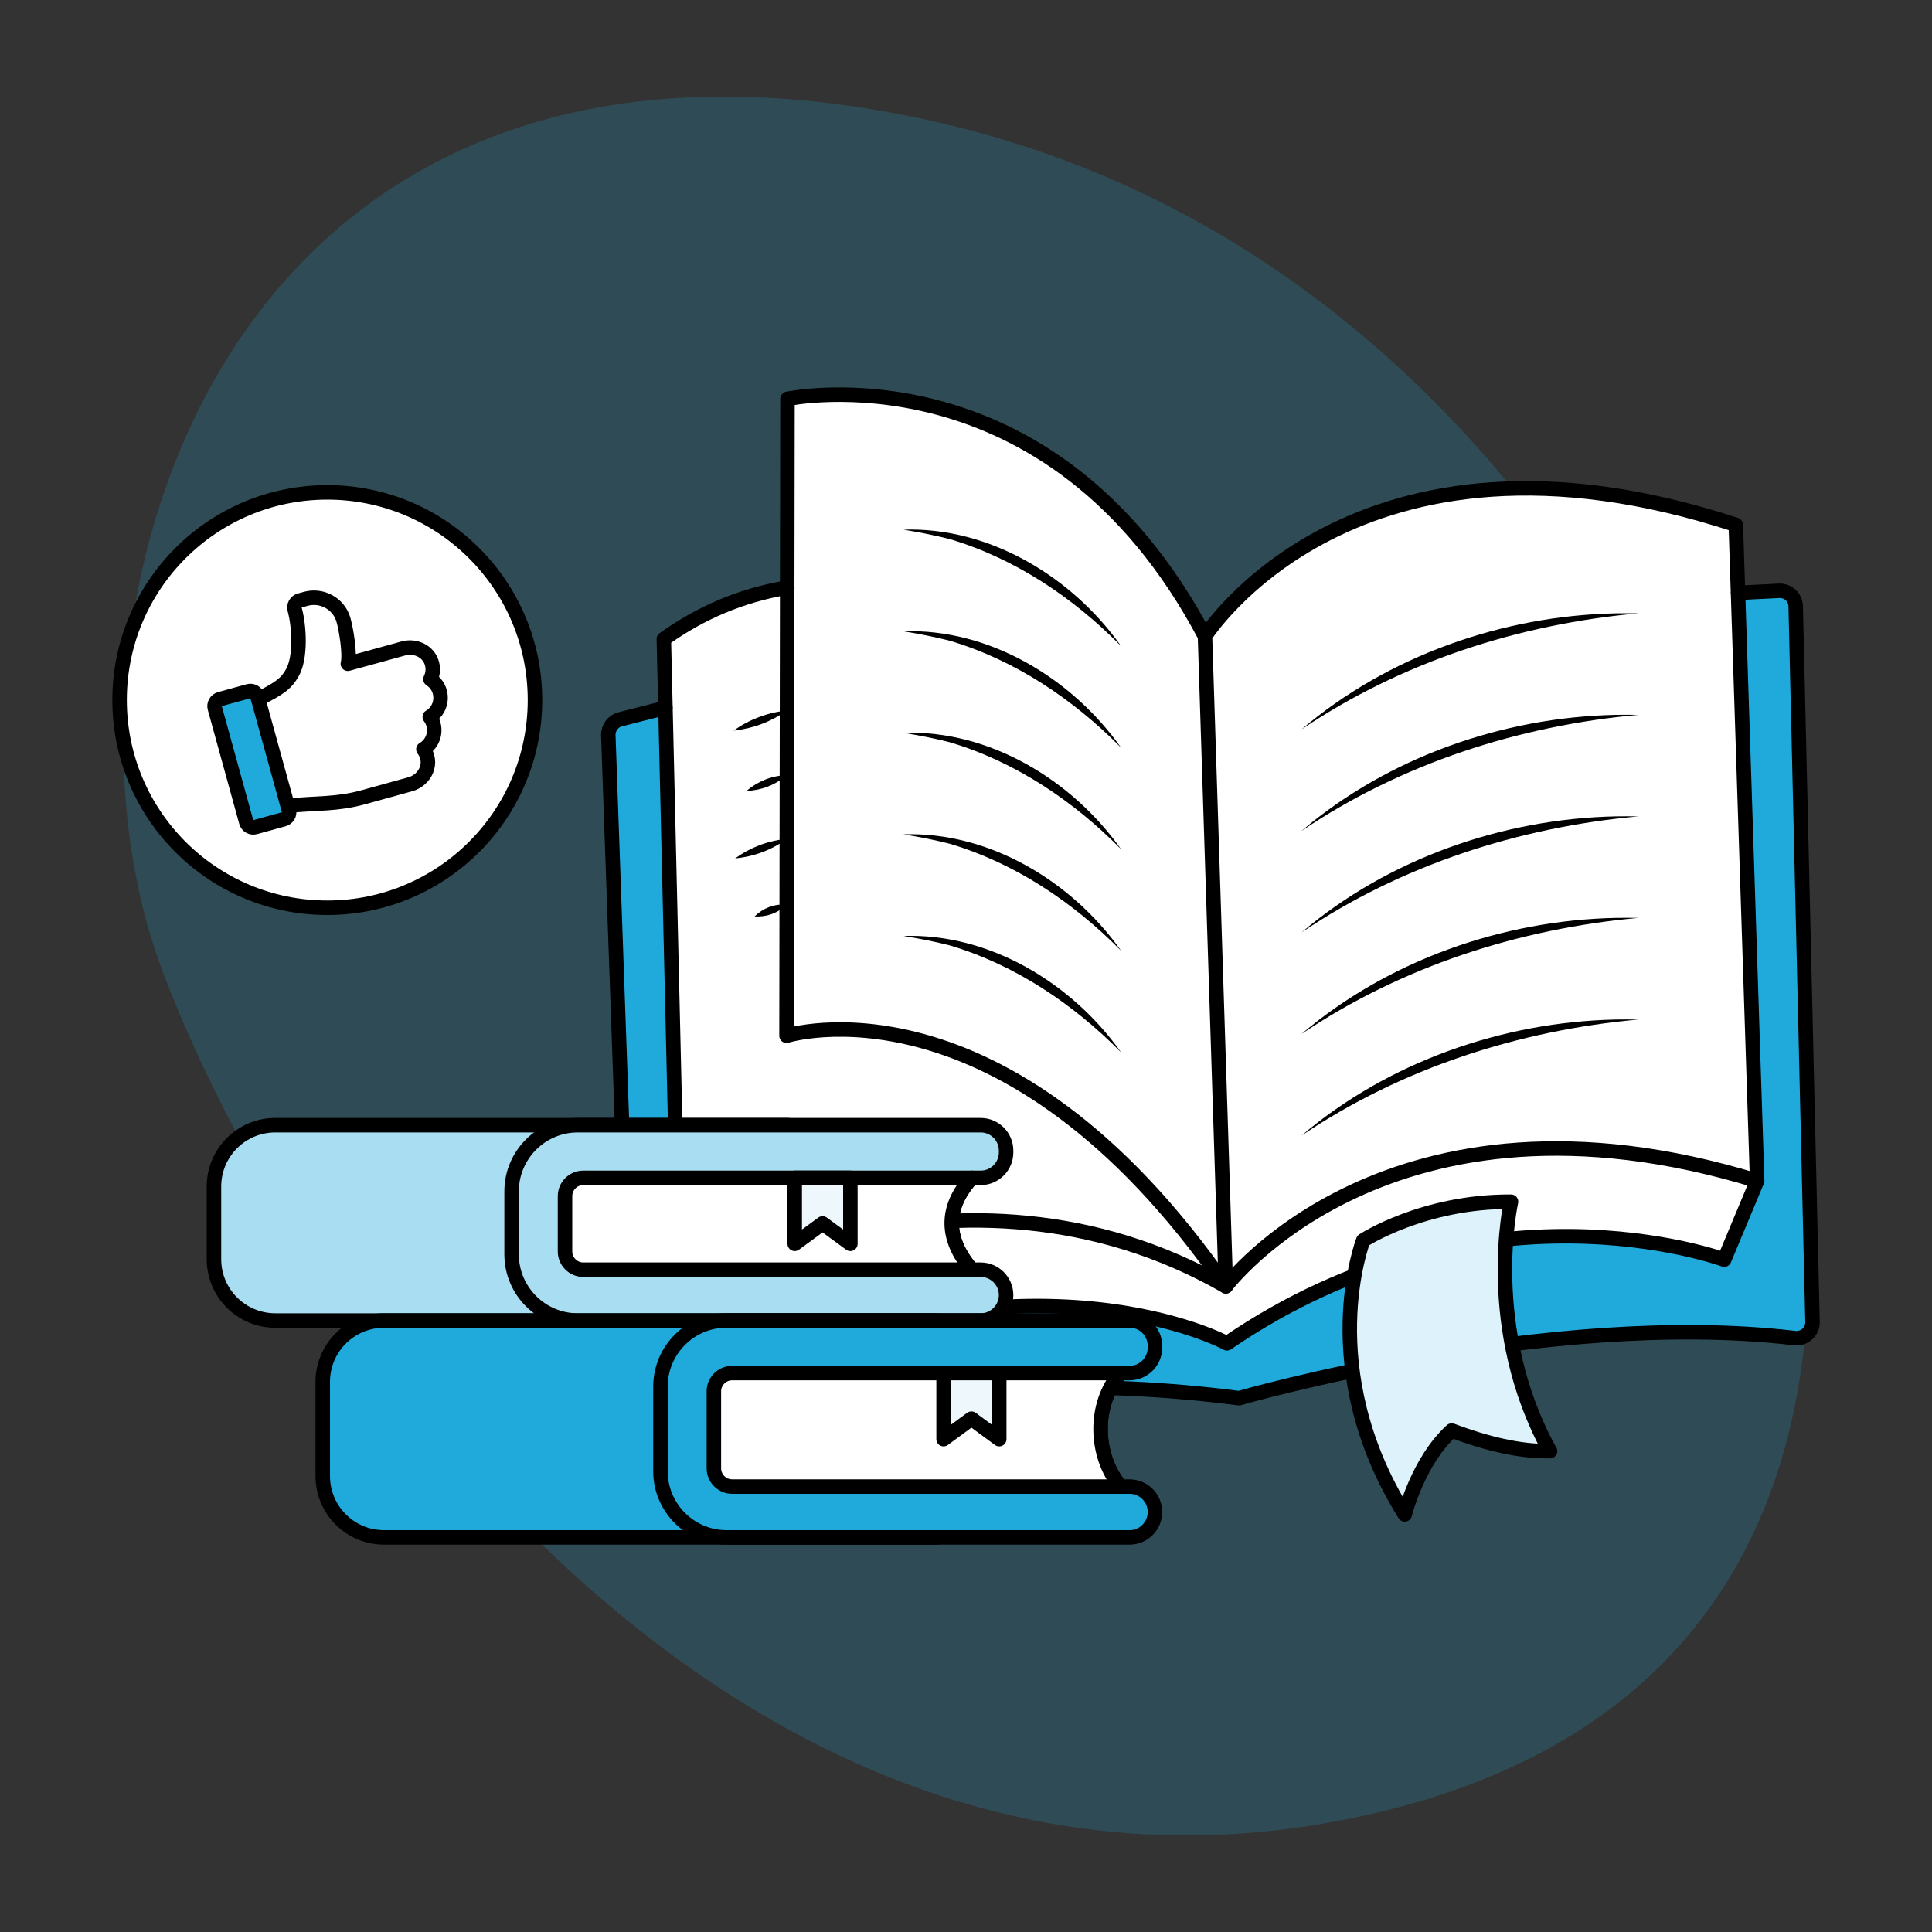
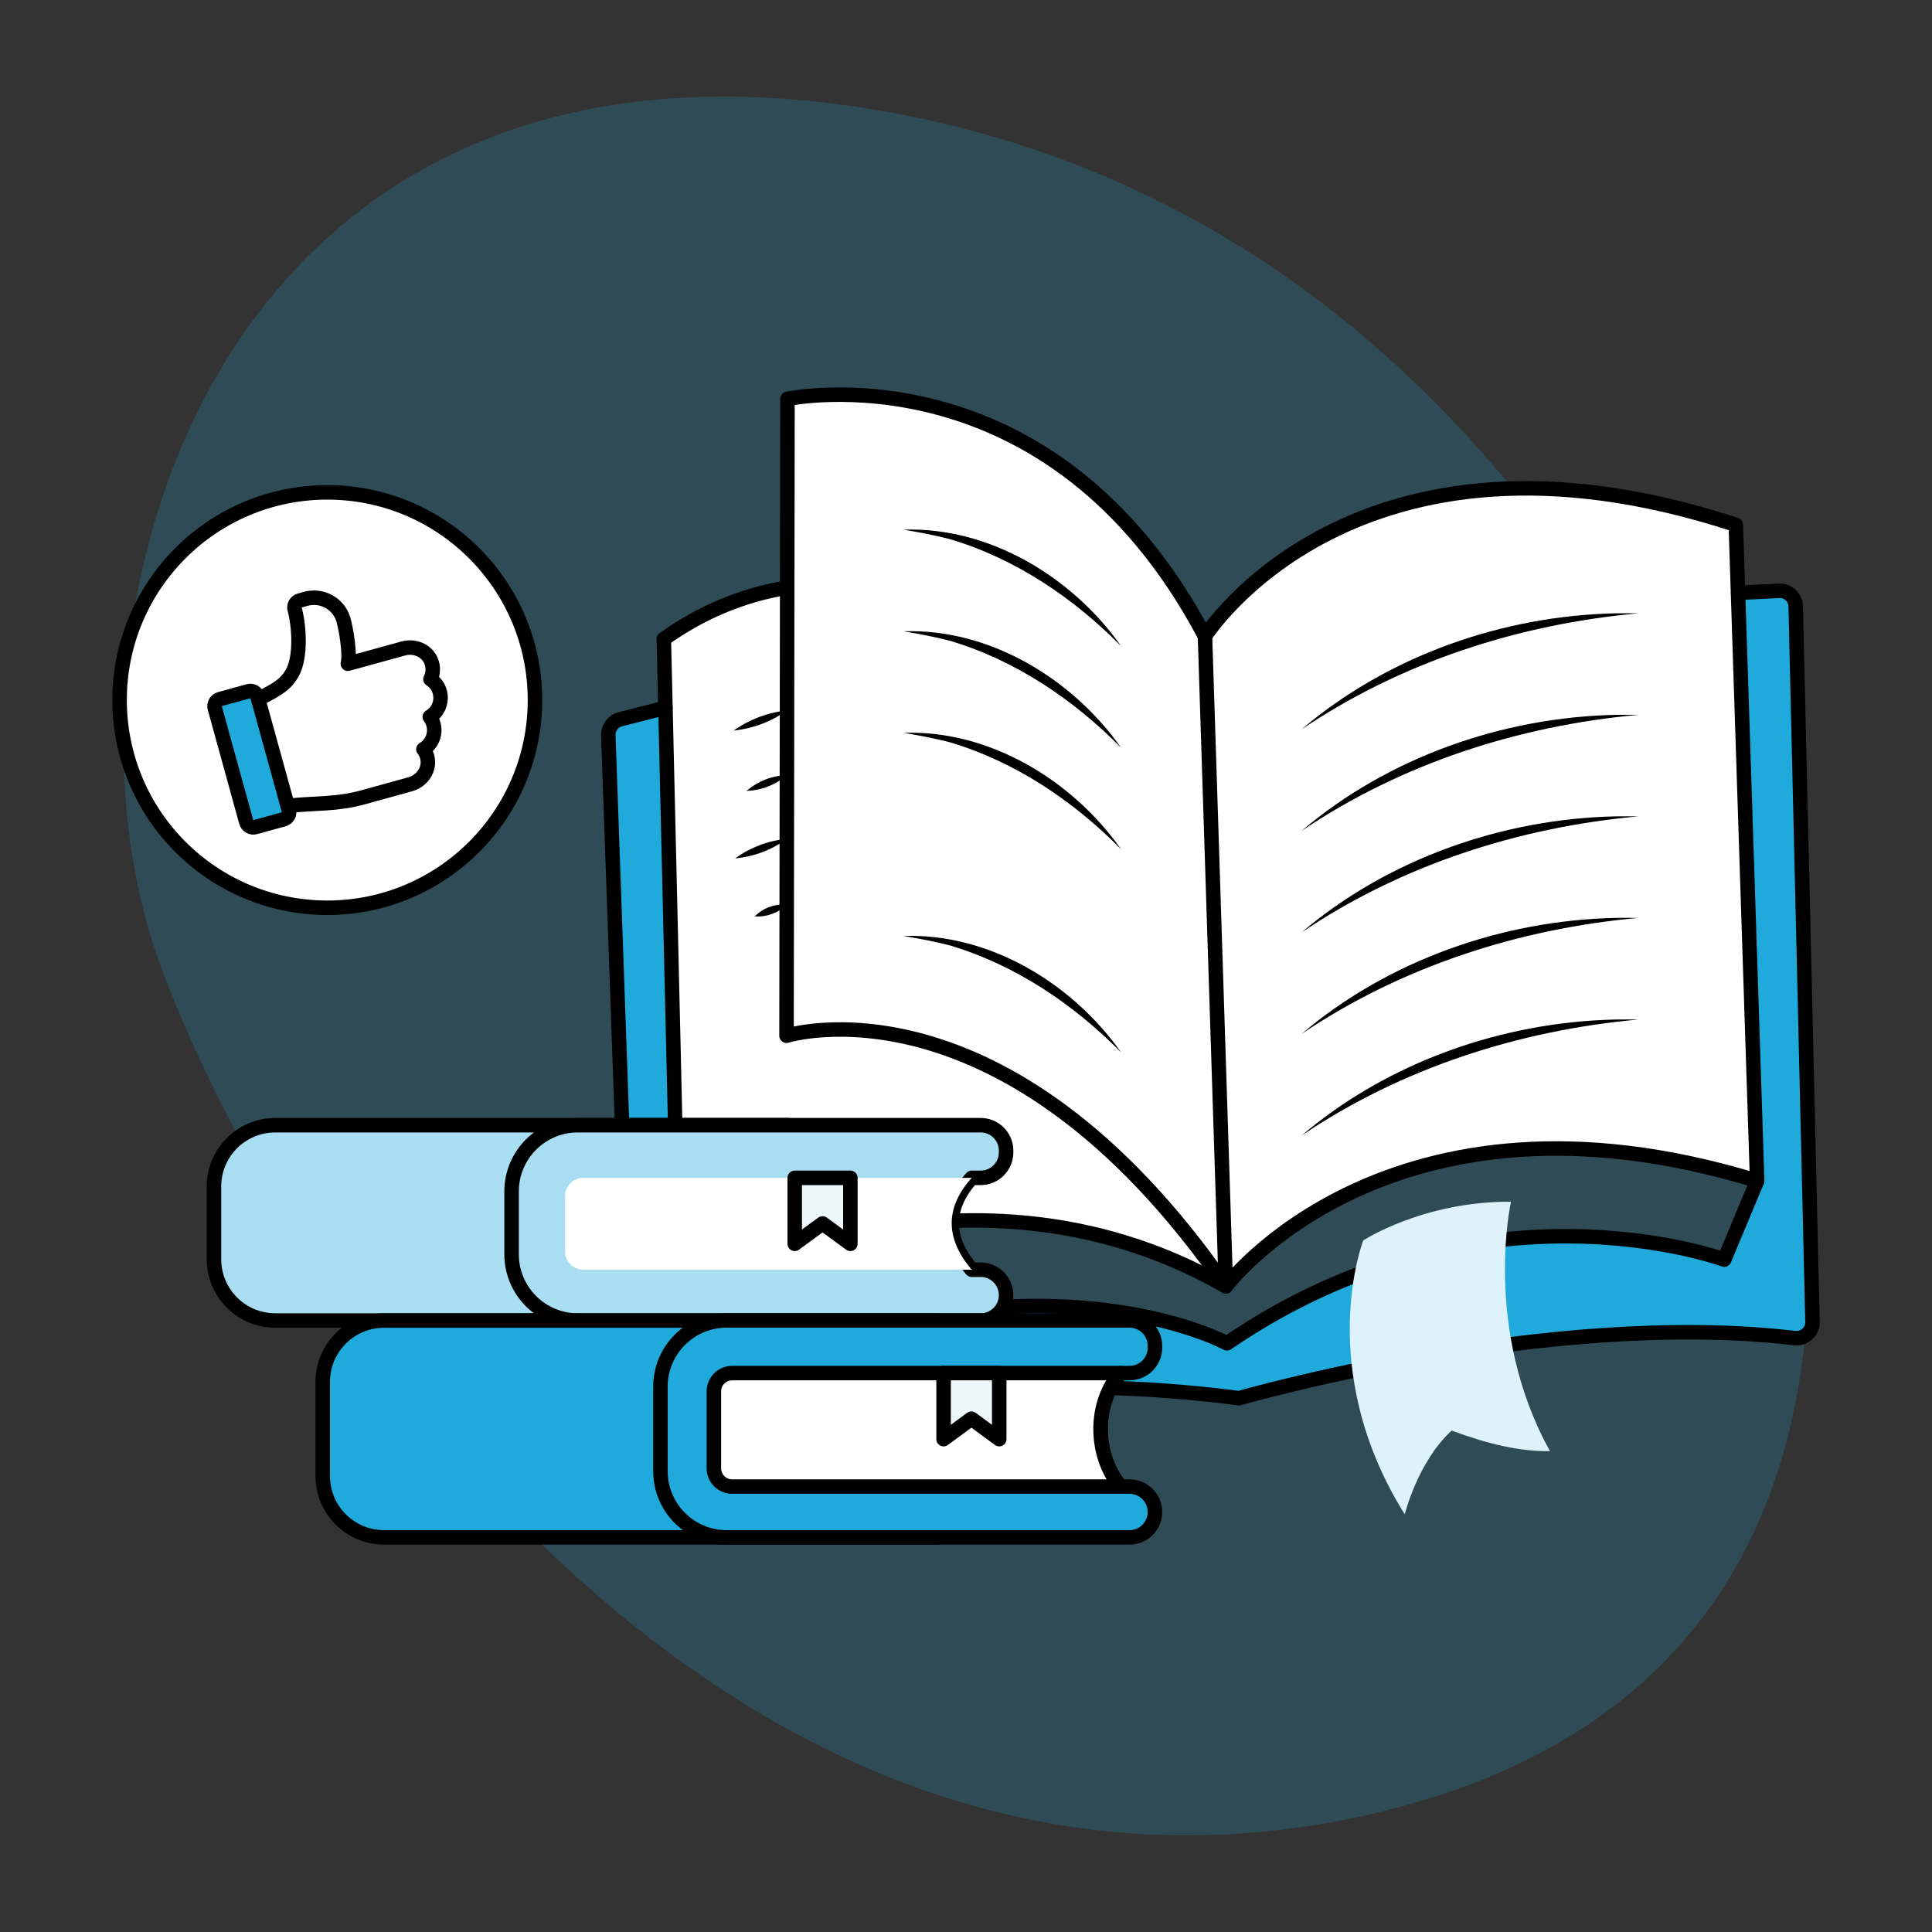
<svg xmlns="http://www.w3.org/2000/svg" id="Layer_1" data-name="Layer 1" viewBox="0 0 200 200">
  <rect x="0" y="0" width="200" height="200" fill="#333333" stroke="none" />
  <defs>
    <style>
      .cls-1, .cls-2 {
        fill: #20aadc;
      }

      .cls-3 {
        fill: #fff;
      }

      .cls-4 {
        fill: #ddf2fa;
      }

      .cls-2 {
        opacity: .2;
      }

      .cls-5 {
        fill: #eef8fc;
      }

      .cls-5, .cls-6 {
        stroke: #000;
        stroke-linecap: round;
        stroke-linejoin: round;
        stroke-width: 1.5px;
      }

      .cls-6 {
        fill: none;
      }

      .cls-7 {
        fill: #a9def2;
      }
    </style>
  </defs>
  <path class="cls-2" d="m181.54,96.47S161.44,24.68,92.81,11.76C21.35-1.69,3.7,65.21,16.7,100.2c12.54,33.76,58.21,103.47,125.88,87.44,66.61-15.78,38.96-91.17,38.96-91.17Z" />
  <g>
    <g>
      <path class="cls-3" d="m179.69,54.33l2.2,67.91c-38.08-11.68-54.99,10.92-54.99,10.92l-2.16-67.29s15.45-24.49,54.94-11.54Z" />
      <path class="cls-3" d="m126.91,133.16c-27.65-15.87-56.6.91-56.6.91l-1.59-67.94c3.85-2.74,7.99-4.52,12.77-5.33l-.07,46.41s22.53-7.13,45.48,25.94Z" />
      <path class="cls-3" d="m124.75,65.87l2.16,67.29c-22.95-33.07-45.48-25.94-45.48-25.94l.07-46.41.03-19.52s27.19-5.75,43.22,24.58Z" />
-       <path class="cls-3" d="m181.9,122.24l-3.41,8.16s-25.18-9.35-51.48,8.66c0,0-19.71-10.84-52.58,3.8l-4.12-8.78s28.95-16.78,56.6-.91c0,0,16.91-22.6,54.99-10.92Z" />
      <path class="cls-1" d="m185.88,62.76l1.73,74.09c.02,1.01-.85,1.78-1.85,1.67-25.53-3.02-57.5,6.21-57.5,6.21-31.23-4.03-53.6,3.83-60.42,6.67-1.06.45-2.23-.31-2.27-1.46l-2.61-73.83c-.03-.77.49-1.46,1.23-1.66l4.68-1.19,1.42,60.81,4.12,8.78c32.86-14.64,52.58-3.8,52.58-3.8,26.3-18.01,51.48-8.66,51.48-8.66l3.41-8.16-1.98-60.87,4.24-.21c.92-.04,1.7.68,1.72,1.6Z" />
      <path class="cls-6" d="m70.31,134.08s28.94-16.79,56.59-.92c0,0,16.92-22.59,55-10.92" />
      <path class="cls-6" d="m124.74,65.87c-16.03-30.33-43.22-24.58-43.22-24.58l-.1,65.93s22.53-7.13,45.48,25.94l-2.16-67.29s15.45-24.49,54.95-11.54l2.21,67.91-3.41,8.16s-25.18-9.35-51.48,8.66c0,0-19.72-10.84-52.58,3.8l-4.12-8.78-1.59-67.93c3.85-2.74,8-4.52,12.78-5.33" />
      <path class="cls-6" d="m68.88,73.27l-4.67,1.19c-.75.19-1.26.88-1.24,1.65l2.61,73.84c.04,1.15,1.21,1.9,2.27,1.46,6.82-2.85,29.19-10.7,60.42-6.67,0,0,31.97-9.24,57.5-6.22,1,.12,1.88-.66,1.86-1.67l-1.74-74.09c-.02-.92-.8-1.65-1.72-1.6l-4.24.21" />
      <g>
        <path d="m75.94,75.63c1.66-1.17,3.51-1.87,5.53-2.08-1.66,1.17-3.51,1.87-5.53,2.08h0Z" />
        <path d="m77.27,81.88c1.2-1.02,2.61-1.58,4.19-1.64-1.2,1.02-2.61,1.57-4.19,1.64h0Z" />
        <path d="m76.1,88.86c1.6-1.15,3.39-1.83,5.36-2.02-1.6,1.16-3.39,1.83-5.36,2.02h0Z" />
        <path d="m78.11,94.87c.92-.89,2.05-1.31,3.33-1.23-.92.89-2.05,1.3-3.33,1.23h0Z" />
      </g>
      <path class="cls-4" d="m160.45,150.22c-7.01-12.69-4.03-25.82-4.03-25.82-9.1-.05-15.3,4.01-15.3,4.01,0,0-5.13,13.25,4.3,28.36,0,0,1.35-5.48,4.86-8.68,3.6,1.35,7.03,2.19,10.18,2.13Z" />
-       <path class="cls-6" d="m160.45,150.22c-7.01-12.69-4.03-25.82-4.03-25.82-9.1-.05-15.3,4.01-15.3,4.01,0,0-5.13,13.25,4.3,28.36,0,0,1.35-5.48,4.86-8.68,3.6,1.35,7.03,2.19,10.18,2.13Z" />
      <g>
        <path d="m134.73,75.51c8.96-7.62,20.82-11.78,32.54-12.02.78-.01,1.57-.01,2.35,0-12.39,1.12-24.55,5.04-34.89,12.02h0Z" />
        <path d="m134.73,86.02c8.96-7.62,20.82-11.78,32.54-12.02.78-.01,1.57-.01,2.35,0-12.39,1.12-24.55,5.04-34.89,12.02h0Z" />
        <path d="m134.73,96.53c8.96-7.62,20.82-11.78,32.54-12.02.78-.01,1.57-.01,2.35,0-12.39,1.12-24.55,5.04-34.89,12.02h0Z" />
        <path d="m134.73,107.04c8.96-7.62,20.82-11.78,32.54-12.02.78-.01,1.57-.01,2.35,0-12.39,1.12-24.55,5.04-34.89,12.02h0Z" />
        <path d="m134.73,117.56c8.96-7.62,20.82-11.78,32.54-12.02.78-.01,1.57-.01,2.35,0-12.39,1.12-24.55,5.04-34.89,12.02h0Z" />
      </g>
      <g>
        <path d="m116.03,66.86c-4.93-4.99-10.94-9.04-17.7-11.05-1.54-.4-3.23-.72-4.8-.98,8.9-.3,17.45,4.89,22.5,12.02h0Z" />
        <path d="m116.03,77.38c-4.93-4.99-10.94-9.04-17.7-11.05-1.54-.4-3.23-.72-4.8-.98,8.9-.3,17.45,4.89,22.5,12.02h0Z" />
        <path d="m116.03,87.89c-4.93-4.99-10.94-9.04-17.7-11.05-1.54-.4-3.23-.72-4.8-.98,8.9-.3,17.45,4.89,22.5,12.02h0Z" />
-         <path d="m116.03,98.4c-4.93-4.99-10.94-9.04-17.7-11.05-1.54-.4-3.23-.72-4.8-.98,8.9-.3,17.45,4.89,22.5,12.02h0Z" />
        <path d="m116.03,108.92c-4.93-4.99-10.94-9.04-17.7-11.05-1.54-.4-3.23-.72-4.8-.98,8.9-.3,17.45,4.89,22.5,12.02h0Z" />
      </g>
    </g>
    <g>
      <g>
        <path class="cls-7" d="m81.6,116.48v20.22H28.5c-3.51,0-6.35-2.84-6.35-6.35v-7.52c0-3.51,2.84-6.35,6.35-6.35h53.09Z" />
        <path class="cls-6" d="m81.6,116.48v20.22H28.5c-3.51,0-6.35-2.84-6.35-6.35v-7.52c0-3.51,2.84-6.35,6.35-6.35h53.09Z" />
        <path class="cls-7" d="m100.59,121.93c-2.8,3.13-2.72,6.3,0,9.51h.93c1.45,0,2.63,1.18,2.63,2.63h0c0,1.45-1.18,2.63-2.63,2.63h-41.71c-3.78,0-6.85-3.07-6.85-6.85v-6.52c0-3.78,3.07-6.85,6.85-6.85h41.71c1.45,0,2.63,1.18,2.63,2.63v.19c0,1.45-1.18,2.63-2.63,2.63h-.93Z" />
        <path class="cls-6" d="m100.59,121.93c-2.8,3.13-2.72,6.3,0,9.51h.93c1.45,0,2.63,1.18,2.63,2.63h0c0,1.45-1.18,2.63-2.63,2.63h-41.71c-3.78,0-6.85-3.07-6.85-6.85v-6.52c0-3.78,3.07-6.85,6.85-6.85h41.71c1.45,0,2.63,1.18,2.63,2.63v.19c0,1.45-1.18,2.63-2.63,2.63h-.93Z" />
        <path class="cls-3" d="m100.59,131.44h-40.21c-1.04,0-1.89-.85-1.89-1.89v-5.73c0-1.04.85-1.89,1.89-1.89h40.21c-2.8,3.13-2.72,6.3,0,9.51Z" />
-         <path class="cls-6" d="m100.59,131.44h-40.21c-1.04,0-1.89-.85-1.89-1.89v-5.73c0-1.04.85-1.89,1.89-1.89h40.21c-2.8,3.13-2.72,6.3,0,9.51Z" />
        <polygon class="cls-5" points="88.03 128.76 85.15 126.65 82.27 128.76 82.27 121.93 88.03 121.93 88.03 128.76" />
      </g>
      <g>
        <path class="cls-1" d="m97,136.7v22.45h-57.24c-3.51,0-6.35-2.84-6.35-6.35v-9.75c0-3.51,2.84-6.35,6.35-6.35h57.24Z" />
        <path class="cls-6" d="m97,136.7v22.45h-57.24c-3.51,0-6.35-2.84-6.35-6.35v-9.75c0-3.51,2.84-6.35,6.35-6.35h57.24Z" />
        <path class="cls-1" d="m116,142.14c-2.8,3.13-2.72,8.53,0,11.75h.93c1.45,0,2.63,1.18,2.63,2.63h0c0,1.45-1.18,2.63-2.63,2.63h-41.71c-3.78,0-6.85-3.07-6.85-6.85v-8.76c0-3.78,3.07-6.85,6.85-6.85h41.71c1.45,0,2.63,1.18,2.63,2.63v.19c0,1.45-1.18,2.63-2.63,2.63h-.93Z" />
        <path class="cls-6" d="m116,142.14c-2.8,3.13-2.72,8.53,0,11.75h.93c1.45,0,2.63,1.18,2.63,2.63h0c0,1.45-1.18,2.63-2.63,2.63h-41.71c-3.78,0-6.85-3.07-6.85-6.85v-8.76c0-3.78,3.07-6.85,6.85-6.85h41.71c1.45,0,2.63,1.18,2.63,2.63v.19c0,1.45-1.18,2.63-2.63,2.63h-.93Z" />
        <path class="cls-3" d="m116,153.89h-40.21c-1.04,0-1.89-.85-1.89-1.89v-7.97c0-1.04.85-1.89,1.89-1.89h40.21c-2.8,3.13-2.72,8.53,0,11.75Z" />
        <path class="cls-6" d="m116,153.89h-40.21c-1.04,0-1.89-.85-1.89-1.89v-7.97c0-1.04.85-1.89,1.89-1.89h40.21c-2.8,3.13-2.72,8.53,0,11.75Z" />
        <polygon class="cls-5" points="103.44 148.98 100.56 146.86 97.68 148.98 97.68 142.14 103.44 142.14 103.44 148.98" />
      </g>
    </g>
    <g>
      <circle class="cls-3" cx="33.88" cy="72.47" r="21.5" />
      <g>
        <path class="cls-1" d="m25.71,71.56l-2.94.81c-.41.11-.65.53-.53.94l3.25,11.78c.11.41.53.65.94.53l2.94-.81c.41-.11.65-.53.53-.94l-3.25-11.78c-.11-.41-.53-.65-.94-.53Z" />
        <path class="cls-3" d="m29.78,83.42c3.05-.32,5.08-.12,7.87-.9l4.81-1.33c1.59-.44,2.42-2.25,1.37-3.63.87-.51,1.32-1.56,1.04-2.58-.08-.29-.21-.55-.38-.77,1.46-.87,1.5-2.98.07-3.9.28-.56.33-1.24.07-1.88-.45-1.11-1.74-1.62-2.88-1.3l-5.74,1.58c.25-1.01-.17-3.55-.46-4.56-.48-1.66-2.23-2.62-3.9-2.16l-.61.17c-.41.11-.65.53-.53.94.47,1.7.66,4.96-.25,6.55-.61,1.07-1.24,1.58-3.53,2.72" />
        <path class="cls-6" d="m25.71,71.56l-2.94.81c-.41.11-.65.53-.53.94l3.25,11.78c.11.41.53.65.94.53l2.94-.81c.41-.11.65-.53.53-.94l-3.25-11.78c-.11-.41-.53-.65-.94-.53Z" />
        <path class="cls-6" d="m29.78,83.42c3.05-.32,5.08-.12,7.87-.9l4.81-1.33c1.59-.44,2.42-2.25,1.37-3.63.87-.51,1.32-1.56,1.04-2.58-.08-.29-.21-.55-.38-.77,1.46-.87,1.5-2.98.07-3.9.28-.56.33-1.24.07-1.88-.45-1.11-1.74-1.62-2.88-1.3l-5.74,1.58c.25-1.01-.17-3.55-.46-4.56-.48-1.66-2.23-2.62-3.9-2.16l-.61.17c-.41.11-.65.53-.53.94.47,1.7.66,4.96-.25,6.55-.61,1.07-1.24,1.58-3.53,2.72" />
      </g>
      <circle class="cls-6" cx="33.88" cy="72.47" r="21.5" />
    </g>
  </g>
</svg>